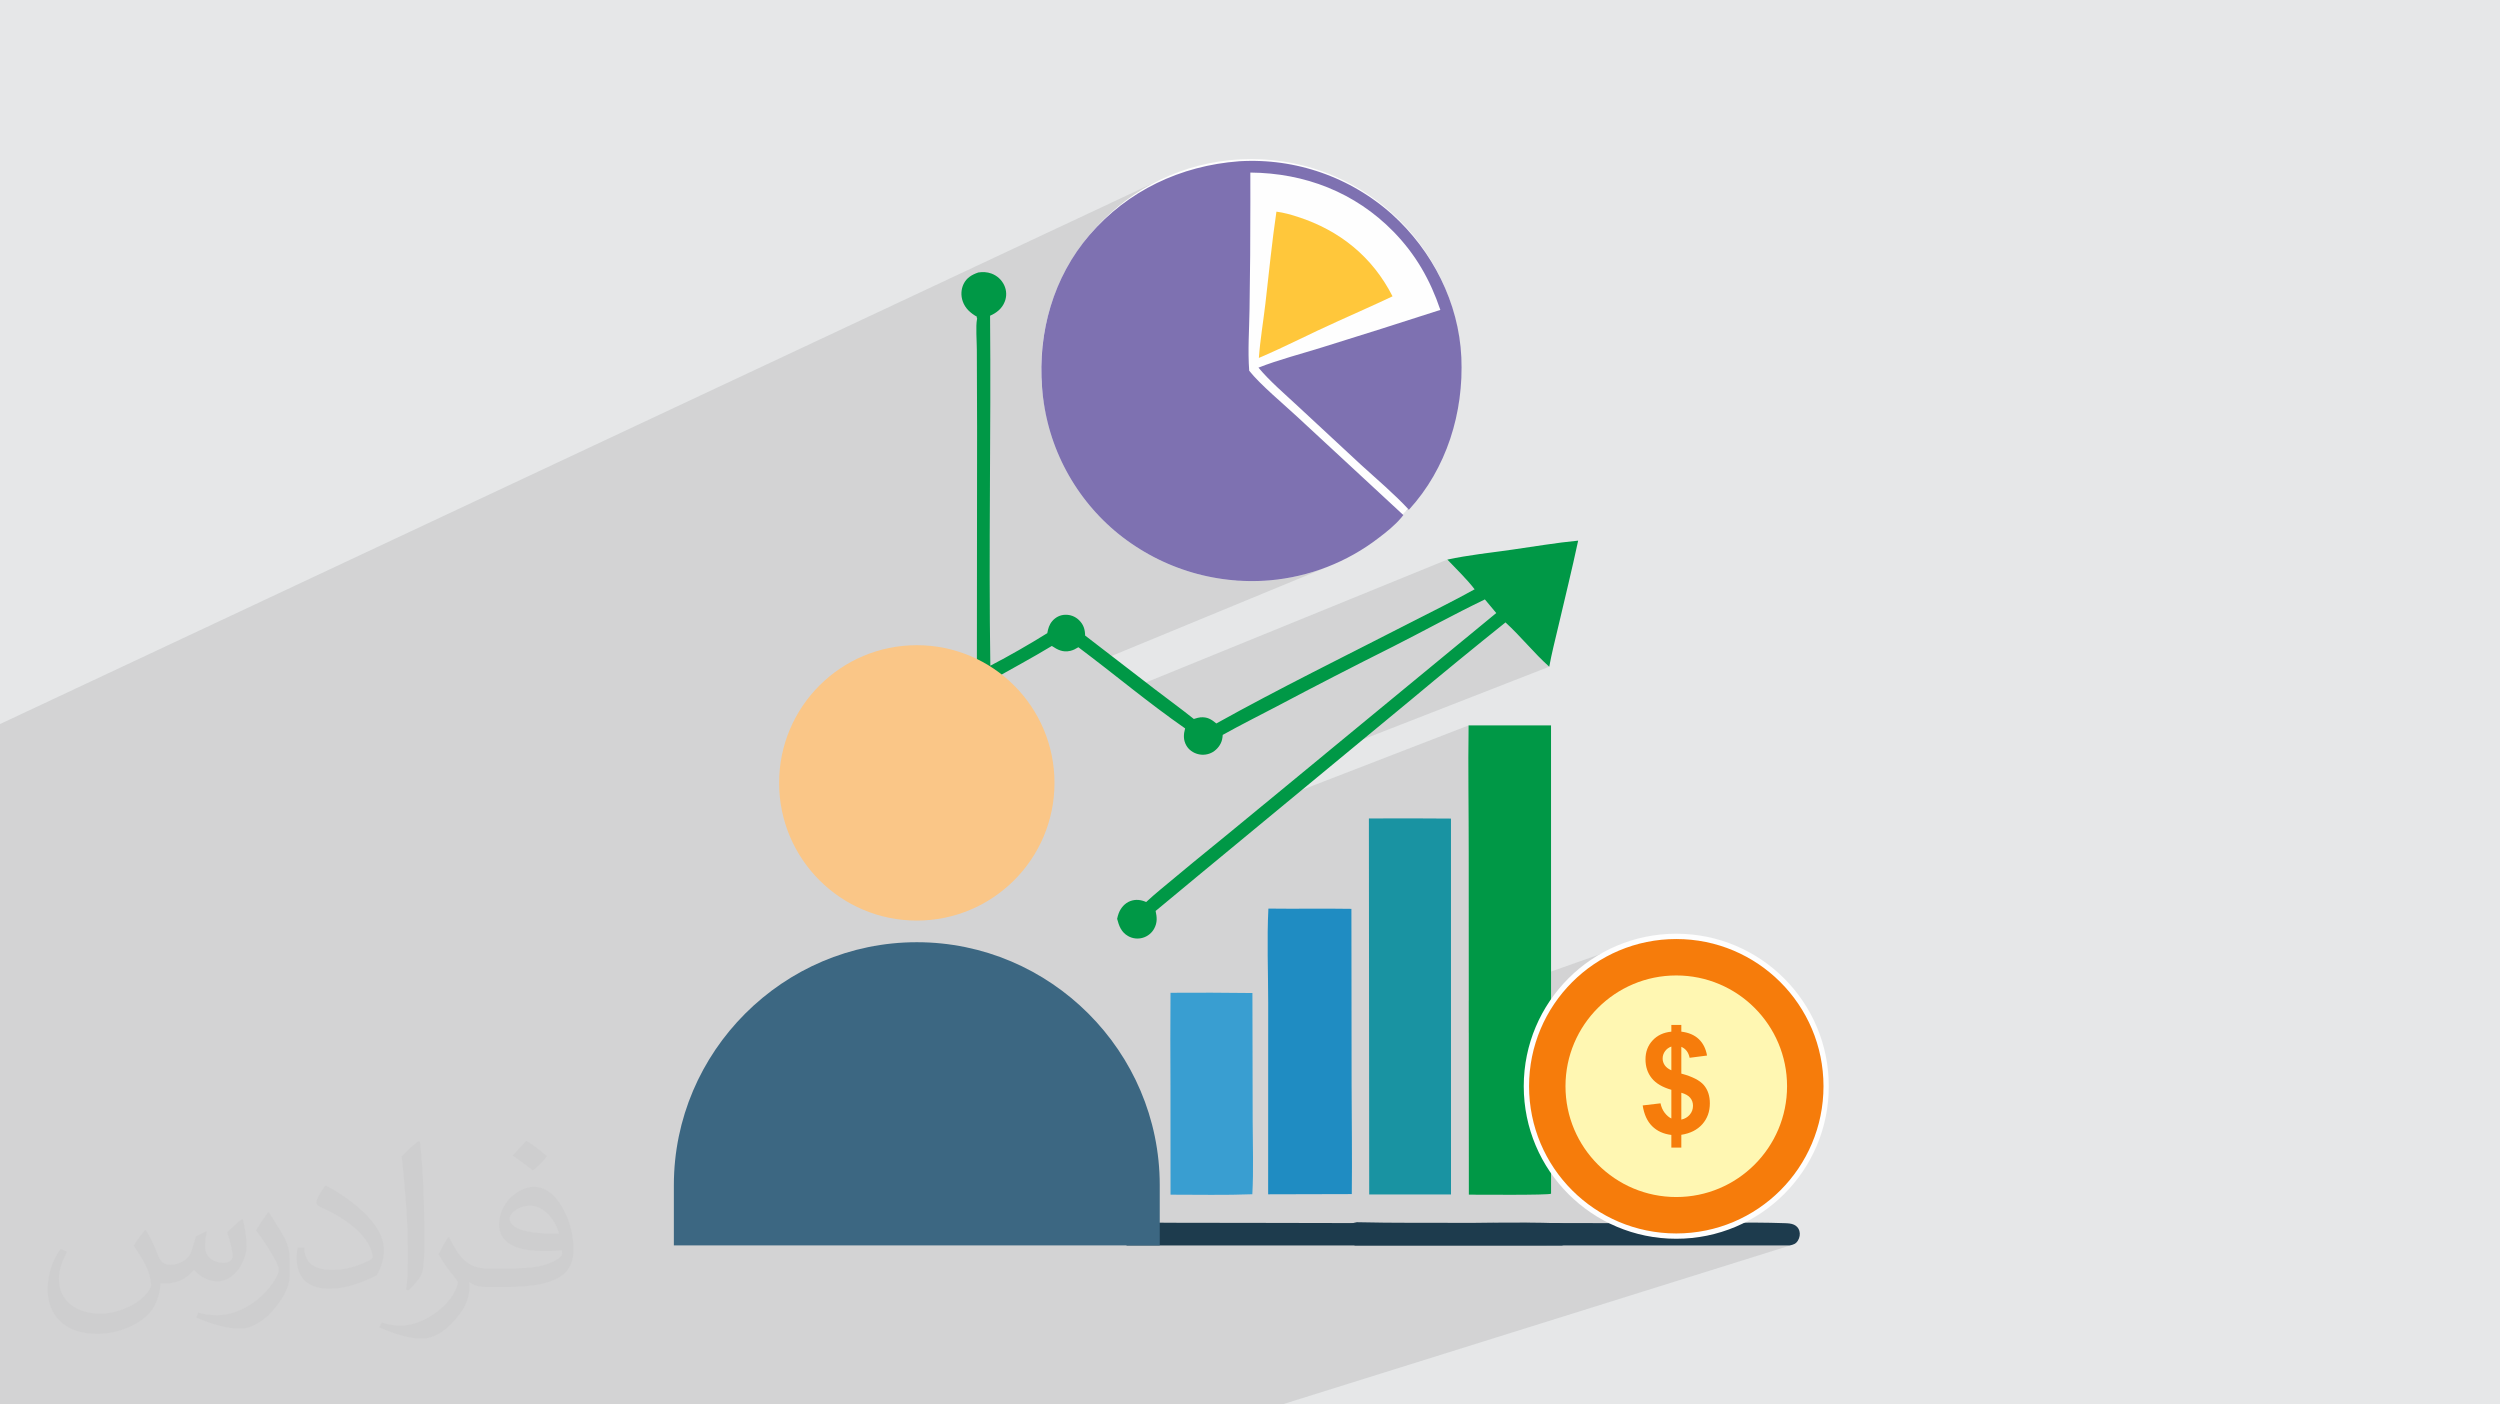
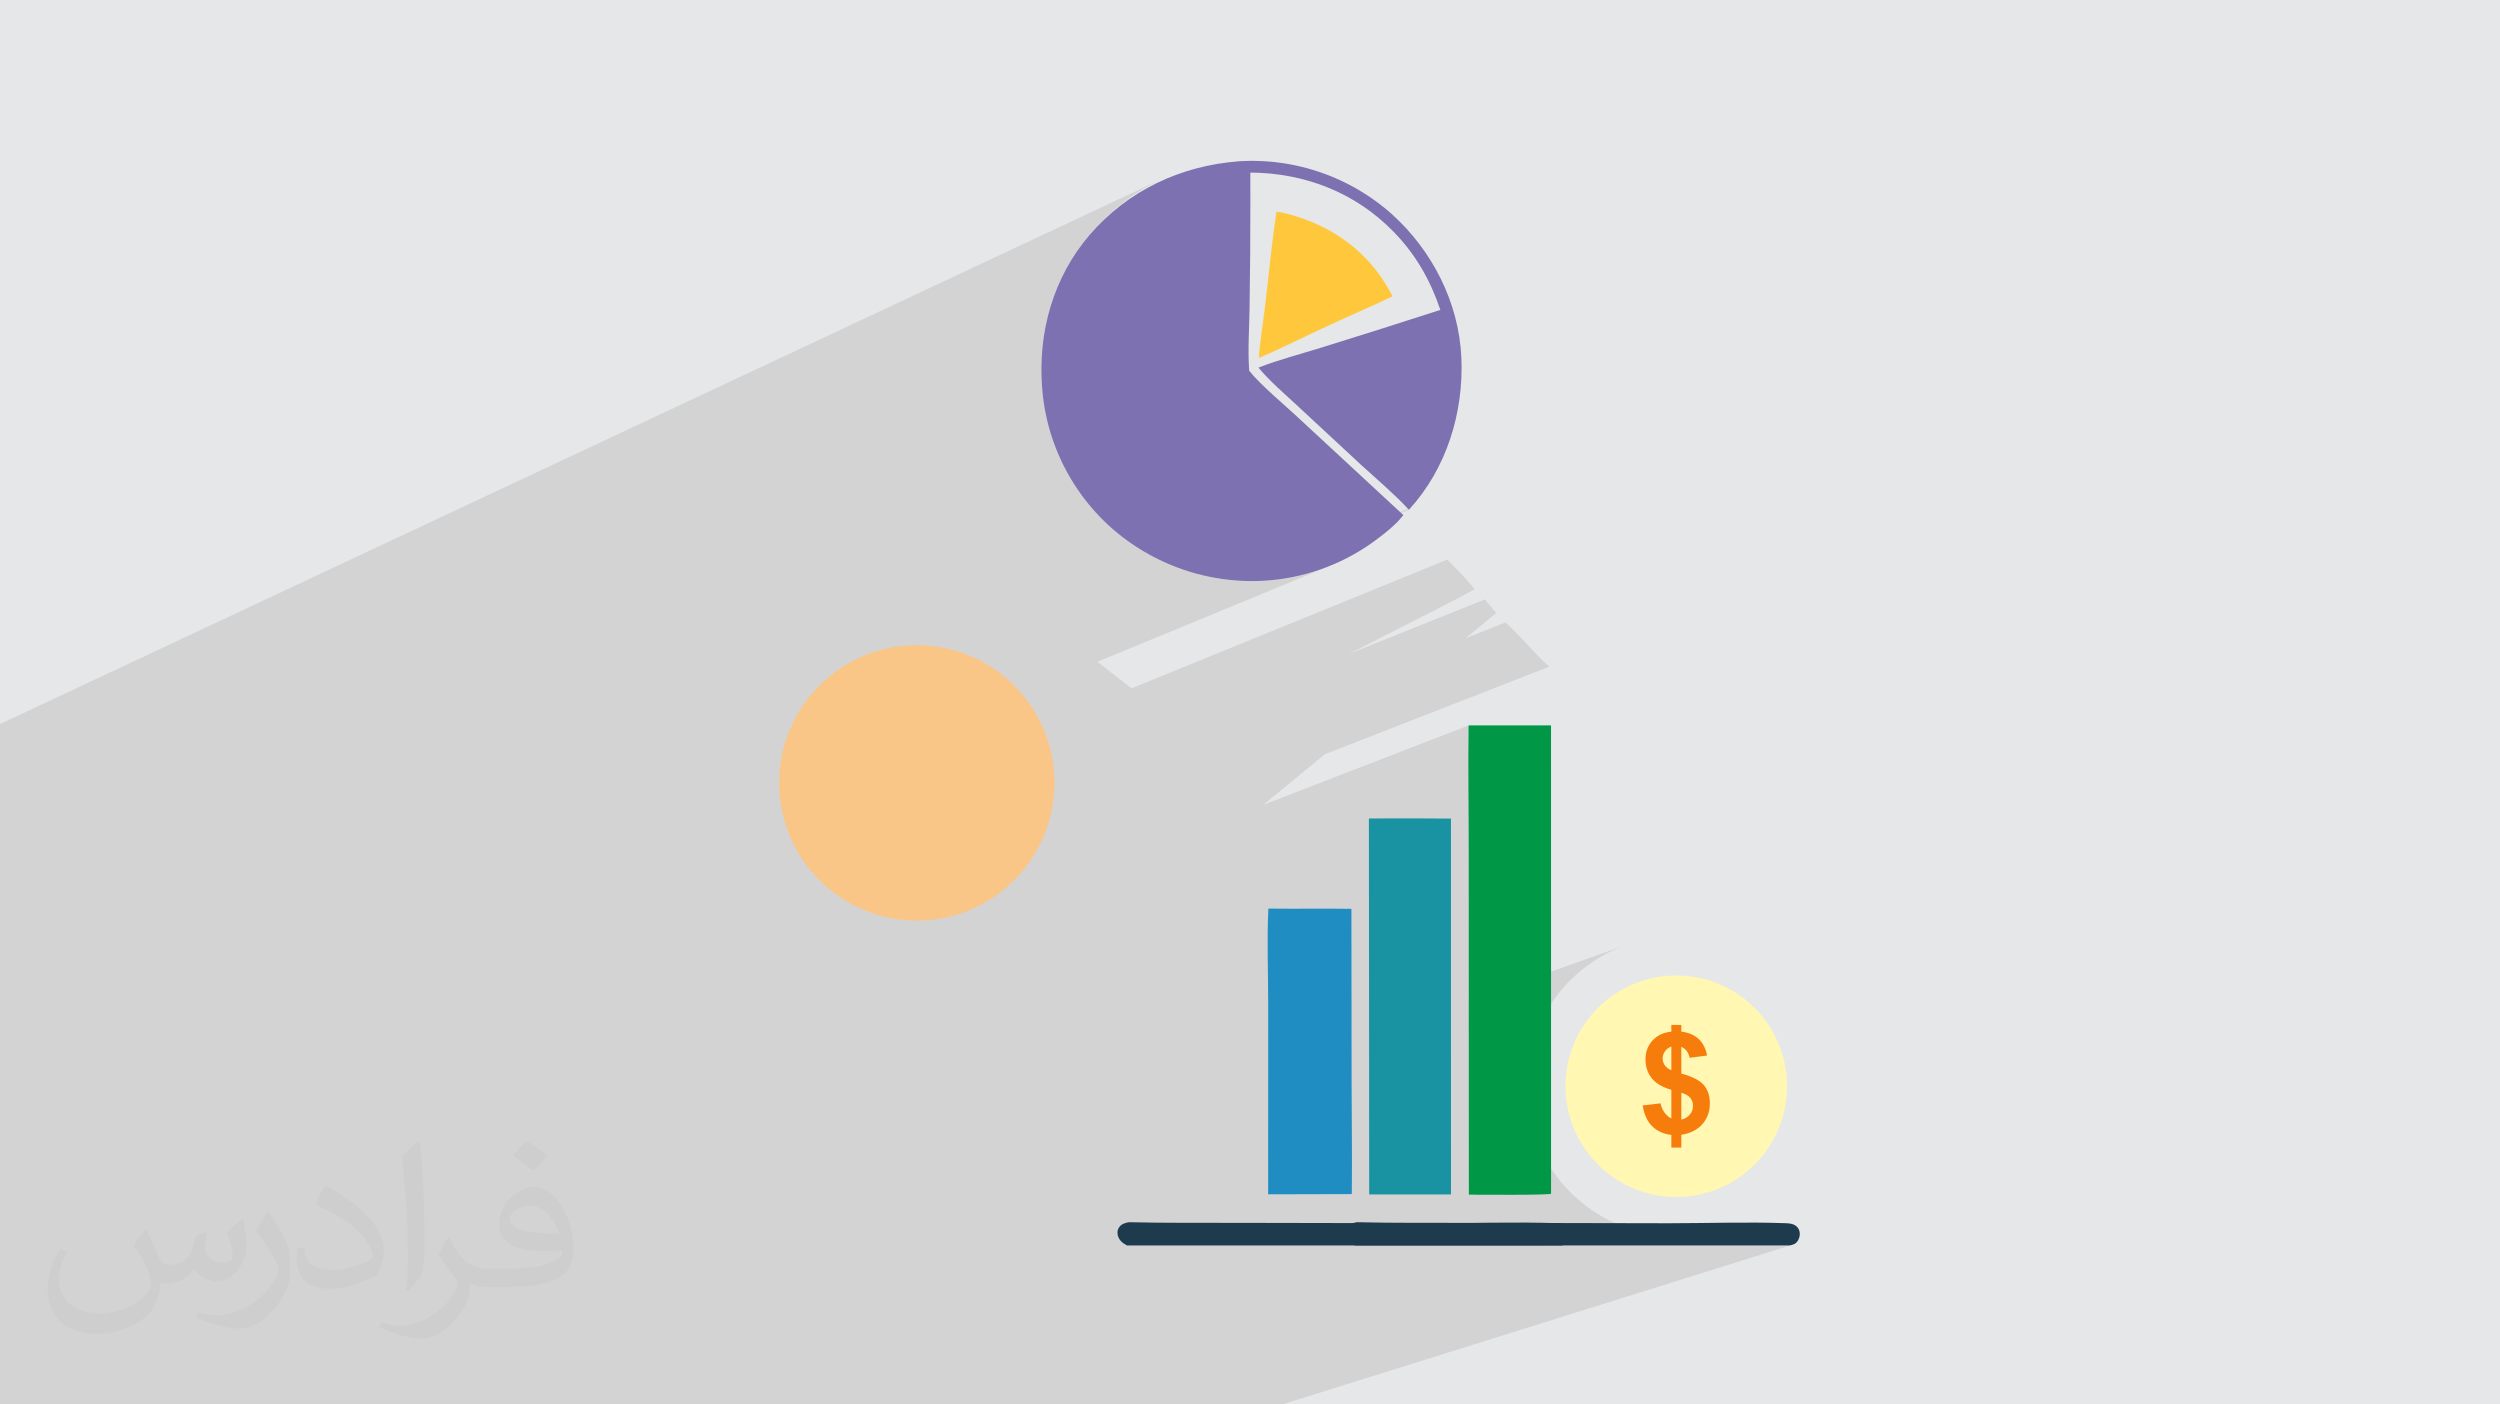
<svg xmlns="http://www.w3.org/2000/svg" xml:space="preserve" width="94.192mm" height="52.917mm" version="1.0" style="shape-rendering:geometricPrecision; text-rendering:geometricPrecision; image-rendering:optimizeQuality; fill-rule:evenodd; clip-rule:evenodd" viewBox="0 0 9404.92 5283.66">
  <defs>
    <style type="text/css">
   
    .str0 {stroke:#FEFEFE;stroke-width:19.97;stroke-miterlimit:22.926}
    .fil3 {fill:#FEFEFE}
    .fil14 {fill:#FFF7B2}
    .fil11 {fill:#FAC687}
    .fil12 {fill:#3C6782}
    .fil13 {fill:#F67C0B}
    .fil4 {fill:#7E71B1;fill-rule:nonzero}
    .fil7 {fill:#1993A2;fill-rule:nonzero}
    .fil6 {fill:#009846;fill-rule:nonzero}
    .fil10 {fill:#1D3B4D;fill-rule:nonzero}
    .fil8 {fill:#1F8CC2;fill-rule:nonzero}
    .fil9 {fill:#399ED1;fill-rule:nonzero}
    .fil15 {fill:#F67C0B;fill-rule:nonzero}
    .fil5 {fill:#FFC73B;fill-rule:nonzero}
    .fil2 {fill:#373435;fill-opacity:0.031}
    .fil1 {fill:#2B2A29;fill-opacity:0.102}
    .fil0 {fill:#E6E7E8}
   
  </style>
  </defs>
  <g id="Layer_x0020_1">
    <polygon class="fil0" points="-0,0 9404.92,0 9404.92,5283.66 -0,5283.66 " />
    <polygon class="fil1" points="-0,4120 -0,4115.74 -0,4112.12 -0,4103.56 -0,4094.57 -0,4085.21 -0,4080.23 -0,4075.44 -0,4065.3 -0,4060.81 -0,4054.77 -0,4043.88 -0,4032.6 -0,4032.24 -0,4020.97 -0,4020.15 -0,4009 -0,3999.74 -0,3996.66 -0,3992.64 -0,3984 -0,3970.99 -0,3957.68 -0,3944.03 -0,3930.08 -0,3915.81 -0,3901.25 -0,3886.43 -0,3871.32 -0,3855.94 -0,3850.81 -0,3840.3 -0,3824.43 -0,3808.3 -0,3791.96 -0,3775.57 -0,3758.99 -0,3742.21 -0,3725.25 -0,3708.12 -0,3690.81 -0,3673.36 -0,3655.77 -0,3638.05 -0,3620.21 -0,3602.26 -0,3584.2 -0,3566.09 -0,3547.89 -0,3529.62 -0,3511.32 -0,3492.98 -0,3474.62 -0,3456.24 -0,3437.87 -0,3419.49 -0,3401.16 -0,3382.86 -0,3364.6 -0,3346.4 -0,3328.29 -0,3310.25 -0,3292.31 -0,3274.47 -0,3259.83 -0,3256.77 -0,3239.19 -0,3221.75 -0,3203.47 -0,3057.48 -0,2999.21 -0,2900.08 -0,2897.98 -0,2895.24 -0,2892.19 -0,2818.87 -0,2795.53 -0,2785.63 -0,2763.46 -0,2747.13 -0,2723.84 4377.62,670.24 4358.95,679.12 4340.55,688.49 4322.43,698.3 4304.6,708.58 4287.06,719.3 4269.84,730.46 4252.91,742.06 4236.32,754.08 4220.04,766.51 4204.12,779.35 4188.52,792.59 4173.28,806.23 4158.39,820.25 4143.88,834.64 4129.74,849.4 4115.98,864.53 4113.77,866.94 4111.58,869.36 4109.39,871.79 4107.2,874.23 4105.04,876.68 4102.87,879.15 4100.71,881.63 4098.57,884.11 4089.89,894.41 4081.42,904.83 4073.17,915.39 4065.14,926.09 4057.32,936.9 4049.72,947.85 4042.32,958.91 4035.15,970.09 4028.18,981.38 4021.43,992.8 4014.9,1004.31 4008.58,1015.93 4002.47,1027.65 3996.58,1039.48 3990.9,1051.39 3985.43,1063.4 3980.17,1075.5 3975.12,1087.68 3970.3,1099.95 3965.68,1112.31 3961.27,1124.74 3957.08,1137.24 3953.1,1149.81 3949.33,1162.45 3945.78,1175.16 3942.43,1187.93 3939.3,1200.75 3936.37,1213.64 3933.66,1226.57 3931.16,1239.56 3928.87,1252.59 3926.8,1265.66 3925.66,1273.17 3924.6,1280.7 3923.61,1288.25 3922.68,1295.82 3921.83,1303.42 3921.05,1311.04 3920.34,1318.66 3919.71,1326.32 3919.15,1334 3918.66,1341.7 3918.25,1349.42 3917.91,1357.16 3917.64,1364.91 3917.45,1372.69 3917.34,1380.49 3917.3,1388.3 3917.33,1394.46 3917.4,1400.6 3917.53,1406.74 3917.71,1412.86 3917.93,1418.97 3918.2,1425.07 3918.51,1431.16 3918.86,1437.23 3919.01,1439.79 3919.16,1442.34 3919.32,1444.89 3919.48,1447.44 3919.66,1449.99 3919.84,1452.55 3920.03,1455.1 3920.23,1457.65 3920.4,1460.07 3920.59,1462.48 3920.79,1464.89 3920.99,1467.31 3921.2,1469.71 3921.42,1472.13 3921.64,1474.55 3921.87,1476.96 3922.11,1479.38 3922.36,1481.79 3922.61,1484.2 3922.87,1486.61 3923.14,1489.02 3923.42,1491.42 3923.7,1493.83 3923.99,1496.23 3924.29,1498.64 3924.6,1501.04 3924.92,1503.44 3925.24,1505.85 3925.57,1508.25 3925.91,1510.65 3926.26,1513.05 3926.61,1515.45 3926.96,1517.84 3927.32,1520.24 3927.69,1522.63 3928.08,1525.03 3928.47,1527.43 3928.86,1529.81 3929.27,1532.2 3929.68,1534.59 3930.1,1536.97 3930.53,1539.36 3930.96,1541.75 3931.4,1544.13 3931.85,1546.51 3932.3,1548.9 3932.76,1551.27 3933.23,1553.65 3933.7,1556.02 3934.18,1558.4 3934.67,1560.78 3935.17,1563.14 3935.68,1565.52 3936.2,1567.89 3936.72,1570.25 3937.25,1572.62 3937.79,1574.99 3938.33,1577.34 3938.88,1579.7 3939.44,1582.06 3940,1584.42 3940.57,1586.78 3941.14,1589.12 3941.73,1591.48 3942.32,1593.83 3942.93,1596.18 3943.54,1598.53 3944.15,1600.87 3944.78,1603.21 3945.41,1605.55 3946.05,1607.89 3946.68,1610.22 3947.34,1612.56 3948,1614.9 3948.67,1617.22 3949.34,1619.55 3950.03,1621.87 3950.72,1624.2 3951.41,1626.53 3952.12,1628.84 3952.83,1631.16 3953.53,1633.48 3954.26,1635.78 3954.99,1638.09 3955.73,1640.41 3956.47,1642.71 3957.23,1645.01 3957.99,1647.32 3958.76,1649.61 3959.53,1651.91 3960.3,1654.21 3961.09,1656.49 3961.89,1658.78 3962.7,1661.07 3963.51,1663.35 3964.33,1665.64 3965.15,1667.91 3965.98,1670.19 3966.8,1672.47 3967.65,1674.73 3968.5,1677.01 3969.36,1679.28 3970.23,1681.53 3971.1,1683.8 3971.98,1686.06 3972.87,1688.31 3973.76,1690.56 3974.66,1692.82 3975.57,1695.06 3976.49,1697.31 3977.41,1699.56 3978.34,1701.79 3979.28,1704.03 3980.21,1706.26 3981.16,1708.48 3982.12,1710.71 3983.08,1712.94 3984.05,1715.16 3985.03,1717.38 3986.02,1719.6 3987,1721.8 3988,1724.02 3989,1726.22 3990.02,1728.42 3991.04,1730.62 3992.06,1732.82 3993.08,1735.01 3994.12,1737.2 3995.17,1739.39 3996.22,1741.57 3997.29,1743.75 3998.35,1745.93 3999.43,1748.1 4000.5,1750.27 4001.58,1752.44 4002.68,1754.6 4003.78,1756.76 4004.88,1758.92 4006,1761.07 4007.11,1763.22 4008.23,1765.37 4009.37,1767.5 4010.51,1769.64 4011.65,1771.78 4012.8,1773.91 4013.96,1776.04 4015.13,1778.18 4016.3,1780.29 4017.48,1782.42 4018.67,1784.54 4019.85,1786.65 4021.05,1788.75 4022.26,1790.86 4023.47,1792.96 4024.69,1795.05 4025.92,1797.14 4027.14,1799.23 4028.38,1801.31 4029.63,1803.39 4030.88,1805.47 4032.14,1807.54 4033.39,1809.61 4034.66,1811.68 4035.94,1813.73 4037.22,1815.79 4038.51,1817.84 4039.79,1819.88 4041.09,1821.93 4042.4,1823.98 4043.72,1826.02 4045.04,1828.05 4046.36,1830.08 4047.69,1832.11 4049.03,1834.12 4050.38,1836.14 4051.74,1838.15 4053.09,1840.15 4054.46,1842.16 4055.83,1844.16 4057.21,1846.16 4058.59,1848.14 4059.97,1850.13 4061.37,1852.12 4062.77,1854.09 4064.18,1856.07 4065.58,1858.04 4067,1860 4068.43,1861.96 4069.86,1863.92 4071.3,1865.88 4072.74,1867.82 4074.19,1869.76 4075.64,1871.7 4077.11,1873.63 4078.58,1875.56 4080.04,1877.49 4081.53,1879.4 4083.01,1881.32 4084.51,1883.23 4086,1885.14 4087.5,1887.03 4089.01,1888.93 4090.53,1890.83 4092.04,1892.71 4093.57,1894.59 4095.1,1896.47 4096.64,1898.35 4098.19,1900.21 4099.73,1902.08 4101.29,1903.94 4102.85,1905.78 4104.42,1907.64 4105.98,1909.49 4107.56,1911.33 4109.15,1913.16 4110.74,1914.99 4112.33,1916.82 4113.93,1918.64 4115.54,1920.45 4117.15,1922.26 4118.76,1924.07 4120.38,1925.87 4122.01,1927.67 4123.65,1929.46 4125.28,1931.25 4126.93,1933.02 4128.58,1934.79 4130.24,1936.56 4131.9,1938.33 4133.57,1940.08 4135.25,1941.84 4136.93,1943.59 4138.61,1945.33 4140.3,1947.07 4142,1948.8 4143.7,1950.53 4145.39,1952.24 4147.11,1953.96 4148.82,1955.68 4150.54,1957.39 4152.26,1959.08 4154,1960.78 4155.74,1962.48 4157.48,1964.16 4159.22,1965.84 4160.98,1967.51 4162.74,1969.19 4164.5,1970.85 4166.26,1972.5 4168.03,1974.16 4169.81,1975.81 4171.59,1977.45 4173.38,1979.08 4175.17,1980.71 4176.97,1982.34 4178.77,1983.96 4180.58,1985.57 4182.4,1987.18 4184.22,1988.78 4186.04,1990.38 4187.87,1991.96 4189.71,1993.55 4191.54,1995.13 4193.39,1996.71 4195.27,1998.29 4197.16,1999.87 4199.03,2001.44 4200.93,2003.01 4202.83,2004.57 4204.72,2006.12 4206.63,2007.67 4208.54,2009.22 4210.46,2010.76 4212.37,2012.28 4214.3,2013.81 4216.23,2015.32 4218.16,2016.84 4220.1,2018.34 4222.05,2019.84 4224,2021.34 4225.95,2022.83 4227.91,2024.31 4229.87,2025.78 4231.83,2027.25 4233.81,2028.72 4235.79,2030.18 4237.76,2031.62 4239.74,2033.07 4241.73,2034.51 4243.73,2035.95 4245.72,2037.39 4247.73,2038.8 4249.74,2040.22 4251.74,2041.64 4253.76,2043.04 4255.79,2044.43 4257.81,2045.82 4259.84,2047.21 4261.88,2048.59 4263.9,2049.96 4265.95,2051.32 4268,2052.68 4270.05,2054.04 4272.09,2055.39 4274.15,2056.74 4276.22,2058.07 4278.28,2059.4 4280.35,2060.72 4282.43,2062.04 4284.5,2063.35 4286.59,2064.64 4288.68,2065.94 4290.76,2067.23 4292.85,2068.52 4294.95,2069.8 4297.05,2071.06 4299.16,2072.33 4301.27,2073.58 4303.38,2074.84 4305.5,2076.08 4307.62,2077.32 4309.75,2078.55 4311.87,2079.78 4314,2081 4316.14,2082.22 4318.28,2083.43 4320.42,2084.62 4322.57,2085.81 4324.71,2087 4326.87,2088.18 4329.03,2089.36 4331.19,2090.53 4333.36,2091.68 4335.53,2092.84 4337.69,2093.99 4339.87,2095.13 4342.05,2096.26 4344.23,2097.38 4346.42,2098.5 4348.61,2099.61 4350.8,2100.72 4353,2101.82 4355.2,2102.92 4357.4,2104 4359.61,2105.08 4361.82,2106.15 4364.02,2107.22 4366.24,2108.28 4368.46,2109.34 4370.68,2110.38 4372.91,2111.42 4375.14,2112.45 4377.36,2113.47 4379.6,2114.49 4381.84,2115.5 4384.07,2116.5 4386.32,2117.49 4388.57,2118.48 4390.81,2119.47 4393.07,2120.45 4395.34,2121.42 4397.59,2122.39 4399.86,2123.34 4402.13,2124.28 4404.39,2125.22 4406.67,2126.16 4408.95,2127.09 4411.22,2128.01 4413.5,2128.93 4415.78,2129.84 4418.07,2130.73 4420.36,2131.62 4422.64,2132.51 4424.93,2133.39 4427.23,2134.26 4429.52,2135.13 4431.83,2135.99 4434.13,2136.84 4436.44,2137.68 4438.75,2138.52 4441.06,2139.35 4443.37,2140.17 4445.69,2140.99 4448.02,2141.8 4450.33,2142.6 4452.66,2143.4 4454.99,2144.18 4457.31,2144.96 4459.64,2145.73 4461.97,2146.5 4464.31,2147.26 4466.65,2148.01 4468.98,2148.75 4471.33,2149.49 4473.68,2150.21 4476.02,2150.93 4478.37,2151.65 4480.73,2152.36 4483.08,2153.06 4485.44,2153.76 4487.8,2154.45 4490.16,2155.13 4492.53,2155.8 4494.89,2156.46 4497.25,2157.11 4499.62,2157.76 4501.99,2158.41 4504.36,2159.05 4506.74,2159.68 4509.11,2160.3 4511.49,2160.91 4513.87,2161.51 4516.25,2162.11 4518.64,2162.7 4521.03,2163.28 4523.41,2163.86 4525.8,2164.43 4528.18,2165 4530.58,2165.56 4532.98,2166.1 4535.37,2166.64 4537.77,2167.18 4540.17,2167.7 4542.56,2168.22 4544.97,2168.73 4547.38,2169.24 4549.78,2169.74 4552.19,2170.21 4554.6,2170.69 4557.01,2171.17 4559.43,2171.63 4561.83,2172.09 4564.25,2172.55 4566.66,2172.99 4569.07,2173.43 4571.49,2173.86 4573.92,2174.29 4576.33,2174.7 4578.75,2175.11 4581.17,2175.51 4583.6,2175.9 4586.03,2176.28 4588.45,2176.65 4590.89,2177.02 4593.32,2177.38 4595.74,2177.74 4598.18,2178.09 4600.6,2178.43 4603.04,2178.76 4605.48,2179.09 4607.91,2179.41 4610.35,2179.72 4612.79,2180.02 4615.22,2180.32 4617.67,2180.61 4620.11,2180.89 4622.55,2181.16 4624.99,2181.43 4627.43,2181.69 4629.87,2181.94 4632.32,2182.18 4634.75,2182.42 4637.2,2182.64 4639.65,2182.86 4642.1,2183.06 4644.55,2183.27 4646.99,2183.47 4648.15,2183.56 5296.8,1913.93 5300.25,1917.64 4658.51,2184.29 4659.25,2184.34 4661.69,2184.5 4664.15,2184.65 4666.6,2184.79 4669.05,2184.92 4671.5,2185.04 4673.95,2185.16 4676.41,2185.27 4678.87,2185.37 4681.32,2185.46 4683.77,2185.54 4686.23,2185.62 4688.68,2185.69 4691.14,2185.75 4693.59,2185.8 4696.05,2185.85 4698.51,2185.89 4700.96,2185.92 4703.41,2185.95 4705.87,2185.97 4708.32,2185.98 4710.78,2185.98 4713.23,2185.98 4715.69,2185.96 4718.15,2185.94 4720.6,2185.91 4723.06,2185.88 4725.52,2185.84 4727.97,2185.79 4730.43,2185.73 4732.88,2185.67 4735.34,2185.59 4737.79,2185.51 4740.24,2185.42 4742.7,2185.32 4745.16,2185.22 4747.61,2185.1 4750.06,2184.98 4752.51,2184.86 4754.97,2184.72 4757.43,2184.58 4759.87,2184.43 4762.33,2184.28 4764.78,2184.12 4767.22,2183.94 4769.67,2183.77 4772.13,2183.58 4774.57,2183.39 4777.02,2183.19 4780.48,2182.89 4783.94,2182.56 4787.39,2182.22 4790.86,2181.86 4794.3,2181.49 4797.76,2181.1 4801.21,2180.7 4804.66,2180.28 4808.1,2179.85 4811.55,2179.4 4814.99,2178.93 4818.44,2178.45 4821.87,2177.96 4825.3,2177.45 4828.74,2176.92 4832.17,2176.39 4835.6,2175.83 4839.02,2175.26 4842.45,2174.67 4845.86,2174.07 4849.29,2173.46 4852.7,2172.83 4856.12,2172.18 4859.52,2171.52 4862.93,2170.84 4866.33,2170.15 4869.74,2169.45 4873.13,2168.72 4876.53,2167.99 4879.91,2167.23 4883.3,2166.46 4886.68,2165.68 4890.07,2164.88 4893.44,2164.07 4896.82,2163.25 4900.19,2162.41 4903.56,2161.56 4906.92,2160.68 4910.28,2159.79 4913.63,2158.89 4916.99,2157.97 4920.33,2157.04 4923.68,2156.11 4927.01,2155.15 4930.35,2154.17 4933.67,2153.18 4937,2152.18 4940.32,2151.16 4943.64,2150.12 4946.95,2149.08 4950.26,2148.01 4953.56,2146.93 4956.86,2145.84 4960.15,2144.73 4963.44,2143.6 4966.71,2142.47 4970,2141.32 4973.26,2140.15 4976.53,2138.97 4979.79,2137.77 4983.05,2136.57 4986.29,2135.34 4989.54,2134.1 4992.77,2132.85 4996.01,2131.58 4999.24,2130.3 5002.47,2129.01 5005.68,2127.7 4128.65,2489.65 4131.88,2492.16 4144.34,2501.82 4156.78,2511.52 4169.22,2521.22 4181.65,2530.95 4194.07,2540.67 4206.5,2550.41 4218.93,2560.13 4231.36,2569.87 4243.81,2579.59 4256.25,2589.3 4256.57,2589.55 5444.92,2105.1 5451.37,2111.88 5457.9,2118.67 5464.48,2125.46 5471.11,2132.27 5477.76,2139.09 5484.42,2145.94 5491.06,2152.82 5497.67,2159.73 5504.24,2166.68 5510.74,2173.67 5517.17,2180.71 5523.49,2187.8 5529.69,2194.95 5535.77,2202.17 5541.69,2209.45 5547.44,2216.8 5531.89,2225.37 5516.28,2233.85 5500.61,2242.24 5484.92,2250.55 5469.17,2258.8 5453.4,2266.99 5437.6,2275.14 5421.78,2283.23 5405.95,2291.31 5390.09,2299.36 5374.23,2307.39 5358.38,2315.41 5342.53,2323.44 5326.69,2331.49 5310.86,2339.56 5295.05,2347.65 5272.53,2359.2 5249.99,2370.72 5227.45,2382.23 5204.88,2393.73 5182.3,2405.21 5159.73,2416.68 5137.14,2428.15 5114.55,2439.62 5091.96,2451.09 5072.43,2460.99 5586.06,2254.98 5628.8,2306.1 5513.42,2401.13 5663.61,2341.46 5674.33,2351.41 5684.86,2361.56 5695.25,2371.9 5705.5,2382.36 5715.66,2392.94 5725.73,2403.6 5735.76,2414.31 5745.76,2425.05 5755.78,2435.77 5765.82,2446.47 5775.92,2457.09 5786.11,2467.61 5796.41,2478.01 5806.86,2488.25 5817.47,2498.31 5828.28,2508.14 4983.39,2837.75 4752.89,3027.62 5524.69,2729.03 5524.49,2744.05 5524.31,2759.06 5524.17,2774.09 5524.05,2789.11 5523.96,2804.12 5523.89,2819.14 5523.84,2834.16 5523.81,2849.18 5523.8,2864.19 5523.8,2879.21 5523.83,2894.23 5523.86,2909.25 5523.91,2924.26 5523.97,2939.28 5524.04,2954.3 5524.12,2969.31 5524.2,2984.33 5524.29,2999.35 5524.38,3014.37 5524.47,3029.38 5524.56,3044.4 5524.65,3059.42 5524.74,3074.44 5524.83,3089.45 5524.91,3104.48 5524.98,3119.5 5525.04,3134.51 5525.09,3149.53 5525.13,3164.55 5525.16,3179.57 5525.17,3194.59 5525.16,3209.61 5525.38,3764.6 6113.37,3556.42 6097.09,3562.63 6081.06,3569.32 6065.28,3576.5 6049.77,3584.13 6034.52,3592.22 6019.57,3600.77 6004.9,3609.75 5990.52,3619.16 5976.46,3629 5962.71,3639.24 5949.29,3649.89 5936.21,3660.94 5923.47,3672.36 5911.09,3684.17 5899.07,3696.34 5887.42,3708.88 5876.14,3721.76 5865.25,3734.98 5854.77,3748.52 5844.69,3762.4 5835.03,3776.59 5525.43,3885.03 5525.69,4494.36 5533.97,4494.36 5538.59,4494.38 5835.08,4396.29 5846.42,4412.84 5858.32,4428.96 5870.77,4444.64 5883.76,4459.85 5897.28,4474.6 5911.31,4488.84 5925.83,4502.59 5940.83,4515.83 5956.28,4528.53 5972.2,4540.7 5988.55,4552.3 6005.33,4563.32 6022.51,4573.77 6040.1,4583.6 6058.06,4592.82 6076.38,4601.4 5815.84,4685.29 5875.22,4685.29 5875.29,4685.27 6732.78,4685.29 6737.85,4684.17 6742.48,4682.95 4822.82,5283.66 4820.71,5283.66 4013.17,5283.66 4013.16,5283.66 3957.25,5283.66 3416.09,5283.66 3152.76,5283.66 3140.77,5283.66 3076.57,5283.66 2791.99,5283.66 2727.52,5283.66 2472.55,5283.66 2438.91,5283.66 2383.24,5283.66 2103.24,5283.66 1532.24,5283.66 1235.11,5283.66 1037.13,5283.66 867.72,5283.66 602.75,5283.66 195.59,5283.66 -0,5283.66 -0,5263.02 -0,5202.51 -0,5145.2 -0,5145 -0,5144.18 -0,5142.71 -0,5140.63 -0,5137.93 -0,5134.66 -0,5130.81 -0,5126.48 -0,5121.68 -0,5052.5 -0,5037.5 -0,5035.62 -0,5033.72 -0,5011.18 -0,4990.36 -0,4889.67 -0,4866.37 -0,4838.78 -0,4819.04 -0,4781.85 -0,4635.57 -0,4635.51 -0,4634.86 -0,4633.59 -0,4631.68 -0,4629.15 -0,4626.05 -0,4622.38 -0,4592.17 -0,4580.51 -0,4551.72 -0,4547.75 -0,4523.59 -0,4495.57 -0,4475.58 -0,4451.33 -0,4324.78 -0,4193.54 -0,4193.39 -0,4192.43 -0,4190.59 -0,4187.82 -0,4184.17 -0,4179.63 -0,4174.2 -0,4167.89 -0,4160.69 -0,4155.01 -0,4148.91 -0,4142.38 -0,4135.44 -0,4128.09 -0,4122.28 -0,4121.28 -0,4120.39 -0,4120.31 " />
    <path class="fil2" d="M548.54 4627.69c17.95,27.21 29.6,53.36 40.96,82.43 8.45,16.91 12.93,48.09 52.57,48.09 11.61,0 28.28,-3.42 43.06,-11.61 16.63,-8.73 29.32,-21.94 35.94,-42l15.85 -53.36 38.57 -19.02 2.64 2.64c-5.27,20.09 -6.59,39.36 -6.59,54.43 0,44.63 38.57,61.56 69.22,61.56 17.95,0 34.09,-8.73 34.09,-25.11 0,-21.13 -8.98,-57.06 -20.62,-89.29 17.95,-17.95 35.94,-35.94 56.53,-50.47l3.17 1.6c8.98,38.04 14,75.56 14,100.66 0,24.57 -10.83,51.79 -19.81,69.49 -18.49,34.87 -51.25,62.62 -90.87,62.62 -30.1,0 -63.65,-15.07 -86.66,-43.06l-1.32 0c-21.66,26.96 -55.22,51.25 -108.86,51.25l-16.63 0c-2.64,35.41 -10.29,60.49 -21.94,82.95 -31.95,62.34 -126.81,106.47 -216.1,106.47 -124.17,0 -186.51,-71.59 -186.51,-166.96 0,-58.91 19.27,-113.6 48.88,-152.42l24.29 10.04c-18.49,35.41 -30.91,68.68 -30.91,101.45 0,89.29 72.66,131.83 156.4,131.83 77.68,0 173.83,-49.41 191.28,-106.72 -6.59,-62.62 -30.1,-91.93 -66.04,-148.99 10.83,-19.02 24.83,-38.04 42.28,-58.38l3.17 0 0 0 0 0 -0.02 -0.09zm1432.13 -336.04c26.15,16.39 51.79,35.66 76.87,57.85 -14,19.81 -31.45,37.79 -53.11,53.64 -25.11,-20.34 -50.19,-37.79 -75.84,-56.27 17.42,-19.55 34.62,-38.29 52.04,-55.22l0 0 0 0 0 0 0 0 0 0 0.03 0zm13.47 244.11c-42.28,0 -76.87,27.75 -76.87,48.34 0,44.13 84.53,57.85 185.72,57.31 -12.68,-51.79 -57.06,-105.68 -108.86,-105.68l0.01 0.03zm-94.86 236.19c54.96,0 103.04,-1.6 139.74,-10.83 40.96,-10.29 75.56,-30.91 75.56,-45.17 0,-3.7 0,-8.19 -1.32,-11.89 -22.98,2.11 -49.41,2.11 -72.38,2.11 -74.49,0 -131.55,-16.91 -154.02,-58.66 -5.55,-11.61 -9.51,-24.57 -9.51,-39.36 0,-40.43 17.42,-79.79 48.09,-107 25.61,-22.45 53.89,-36.44 82.67,-36.44 52.04,0 93.51,41.75 122.57,107.54 15.85,35.94 26.68,77.4 26.68,129.72 0,34.87 -9.51,64.19 -31.17,85.85 -40.43,39.11 -114.92,53.89 -229.04,53.89l-51.79 0 0 0 -13.47 0c-28.28,0 -48.62,-5.02 -64.72,-17.42l-2.64 0c0.79,6.59 1.32,12.93 1.32,19.02 0,25.61 -8.45,58.38 -25.61,84.53 -50.72,75.3 -105.68,108.04 -153.24,108.04 -48.09,0 -107,-18.49 -160.11,-42.54l9.51 -18.49c17.17,7.13 40.96,11.89 73.7,11.89 85.85,0 198.66,-82.43 212.66,-163 -3.17,-6.59 -8.98,-15.32 -17.17,-24.57 -25.11,-29.85 -40.96,-54.68 -55.75,-80.83 12.68,-25.11 24.29,-45.17 35.13,-63.4l4.49 -0.53c36.72,74.77 69.99,117.55 144.23,117.55l11.61 0 0 0 53.89 0 0 0 0 0 0 0 0 0 0 0 0.09 0.01zm-371.98 79c6.34,-34.34 6.87,-72.91 6.87,-108.86l0 -53.36c0,-99.6 -12.68,-244.36 -22.98,-338.68 17.95,-19.27 43.06,-42 62.87,-57.31l5.81 1.6c13.47,118.62 16.63,256 16.63,383.06 0,33.3 -1.32,65.79 -4.49,89.55 -1.85,30.1 -19.27,52.83 -56.53,87.7l-8.19 -3.7zm-382.8 -157.19c1.85,46.77 24.83,83.49 105.15,83.49 49.93,0 92.19,-12.93 138.96,-35.13 8.45,-3.7 12.93,-8.73 12.93,-12.93 0,-29.32 -22.45,-68.15 -60.23,-103.55 -36.72,-33.3 -85.34,-62.62 -130.76,-82.18 -15.6,-6.59 -20.62,-13.47 -20.62,-20.09 0,-13.47 17.95,-41.75 32.77,-62.09l5.02 -0.53c52.04,27.21 110.17,67.64 153.24,112.53 39.11,41.47 63.4,83.49 63.4,129.19 0,33.81 -10.29,65.51 -26.96,95.11 -57.06,28.79 -117.83,50.72 -178.06,50.72 -73.17,0 -123.1,-34.34 -123.1,-114.92 0,-8.73 0,-22.19 3.17,-39.64l25.11 0 0 0 0 0 0 0 0 0 0 0 -0.02 0zm-132.37 -132.9l45.45 73.45c16.63,27.21 32.23,56.81 32.23,103.55l0 59.7c0,48.34 -30.91,100.13 -80.83,151.38 -39.11,34.62 -73.7,49.41 -105.68,49.41 -47.55,0 -101.98,-14.79 -164.85,-41.75l7.13 -18.49c19.81,5.27 42.79,9.77 71.06,9.77 90.36,-0.53 182.8,-66.57 225.08,-147.15 5.02,-9.26 6.87,-17.95 6.87,-24.04 0,-9.26 -5.02,-19.55 -8.98,-28.79 -22.98,-43.31 -48.62,-82.95 -76.87,-119.68 14.79,-23.25 29.6,-45.7 45.7,-67.9l3.7 0.53 0 0 0 0 0 0 0 0 0 0 -0.02 0.01z" />
    <g id="_2835128393088">
-       <circle class="fil3" cx="4707.21" cy="1388.3" r="789.92" />
-       <path class="fil4" d="M5279.39 1937.65c-2.49,3.3 -5.07,6.55 -7.75,9.72 -24.37,28.87 -55.76,54.1 -85.84,76.73 -7.35,5.64 -14.79,11.15 -22.34,16.54 -7.54,5.37 -15.18,10.61 -22.9,15.73 -7.73,5.1 -15.55,10.07 -23.45,14.9 -7.9,4.83 -15.89,9.52 -23.95,14.07 -8.08,4.54 -16.24,8.96 -24.46,13.22 -8.22,4.24 -16.51,8.35 -24.88,12.32 -8.39,3.96 -16.82,7.77 -25.34,11.43 -8.5,3.67 -17.06,7.18 -25.71,10.54 -8.63,3.35 -17.3,6.57 -26.06,9.62 -8.74,3.06 -17.53,5.95 -26.39,8.7 -8.86,2.73 -17.73,5.31 -26.69,7.73 -8.94,2.43 -17.92,4.69 -26.95,6.79 -9.01,2.11 -18.07,4.05 -27.16,5.84 -9.09,1.78 -18.21,3.39 -27.35,4.86 -9.16,1.47 -18.32,2.76 -27.52,3.89 -9.2,1.14 -18.4,2.11 -27.64,2.92 -6.53,0.54 -13.06,1.01 -19.59,1.39 -6.55,0.39 -13.09,0.7 -19.64,0.93 -6.53,0.23 -13.09,0.37 -19.64,0.43 -6.55,0.07 -13.1,0.05 -19.64,-0.05 -6.55,-0.1 -13.1,-0.27 -19.64,-0.52 -6.55,-0.26 -13.09,-0.6 -19.62,-1.03 -6.54,-0.41 -13.06,-0.91 -19.6,-1.49 -6.52,-0.57 -13.03,-1.23 -19.54,-1.97 -6.51,-0.74 -13,-1.56 -19.5,-2.46 -6.48,-0.9 -12.96,-1.88 -19.43,-2.93 -6.46,-1.06 -12.91,-2.19 -19.34,-3.41 -6.43,-1.21 -12.86,-2.5 -19.27,-3.87 -6.39,-1.37 -12.79,-2.82 -19.15,-4.35 -6.37,-1.54 -12.72,-3.14 -19.05,-4.81 -6.32,-1.7 -12.63,-3.45 -18.92,-5.29 -6.29,-1.85 -12.55,-3.76 -18.79,-5.75 -6.24,-2 -12.45,-4.06 -18.63,-6.21 -6.2,-2.15 -12.35,-4.36 -18.49,-6.67 -6.12,-2.3 -12.23,-4.66 -18.3,-7.12 -6.08,-2.45 -12.12,-4.96 -18.15,-7.56 -6.01,-2.61 -11.99,-5.26 -17.93,-8 -5.95,-2.75 -11.86,-5.56 -17.73,-8.45 -5.88,-2.9 -11.72,-5.85 -17.53,-8.88 -5.8,-3.04 -11.57,-6.14 -17.3,-9.32 -5.72,-3.17 -11.42,-6.41 -17.06,-9.74 -5.65,-3.3 -11.27,-6.68 -16.82,-10.13 -5.57,-3.44 -11.1,-6.96 -16.58,-10.55 -5.47,-3.58 -10.91,-7.24 -16.31,-10.95 -5.4,-3.71 -10.74,-7.51 -16.05,-11.36 -5.28,-3.84 -10.54,-7.76 -15.75,-11.73 -5.2,-3.98 -10.35,-8.02 -15.46,-12.12 -5.1,-4.11 -10.14,-8.28 -15.15,-12.51 -4.93,-4.19 -9.8,-8.44 -14.62,-12.75 -4.81,-4.31 -9.58,-8.68 -14.28,-13.11 -4.7,-4.42 -9.36,-8.92 -13.96,-13.46 -4.58,-4.55 -9.13,-9.14 -13.61,-13.8 -4.48,-4.66 -8.92,-9.37 -13.28,-14.13 -4.36,-4.77 -8.67,-9.6 -12.91,-14.47 -4.24,-4.87 -8.43,-9.81 -12.55,-14.78 -4.12,-4.97 -8.19,-10 -12.18,-15.08 -4,-5.07 -7.95,-10.2 -11.81,-15.38 -3.87,-5.17 -7.69,-10.39 -11.42,-15.67 -3.73,-5.27 -7.42,-10.58 -11.03,-15.95 -3.62,-5.35 -7.16,-10.75 -10.64,-16.22 -3.46,-5.44 -6.88,-10.92 -10.21,-16.47 -3.34,-5.53 -6.62,-11.1 -9.83,-16.71 -3.21,-5.61 -6.33,-11.27 -9.41,-16.97 -3.06,-5.68 -6.05,-11.41 -8.97,-17.17 -2.93,-5.76 -5.77,-11.57 -8.56,-17.4 -2.77,-5.84 -5.48,-11.7 -8.11,-17.6 -2.64,-5.91 -5.19,-11.84 -7.68,-17.8 -2.49,-5.97 -4.89,-11.97 -7.24,-17.99 -2.33,-6.03 -4.6,-12.08 -6.77,-18.16 -2.2,-6.09 -4.31,-12.18 -6.34,-18.32 -2.04,-6.14 -3.99,-12.29 -5.87,-18.47 -1.89,-6.18 -3.69,-12.39 -5.43,-18.62 -1.72,-6.22 -3.38,-12.47 -4.95,-18.74 -1.57,-6.27 -3.07,-12.56 -4.48,-18.86 -1.42,-6.31 -2.77,-12.63 -4.02,-18.97 -1.26,-6.34 -2.44,-12.69 -3.54,-19.06 -1.11,-6.36 -2.14,-12.74 -3.08,-19.14 -0.95,-6.39 -1.82,-12.8 -2.62,-19.21 -0.78,-6.41 -1.49,-12.83 -2.12,-19.27 -0.62,-6.44 -1.18,-12.88 -1.65,-19.31 -16.43,-206.77 42.27,-415.22 178.34,-573.54 144.05,-167.57 343.21,-260.89 562.13,-277.44 1.24,-0.16 2.47,-0.23 3.7,-0.3 6.47,-0.37 12.94,-0.65 19.4,-0.87 6.48,-0.21 12.95,-0.35 19.43,-0.4 6.48,-0.05 12.94,-0.02 19.42,0.08 6.47,0.1 12.95,0.28 19.42,0.55 6.46,0.26 12.93,0.61 19.4,1.03 6.45,0.42 12.91,0.92 19.35,1.5 6.45,0.59 12.89,1.26 19.33,2 6.42,0.74 12.84,1.55 19.27,2.44 6.41,0.9 12.8,1.88 19.2,2.94 6.38,1.05 12.76,2.19 19.13,3.39 6.35,1.21 12.69,2.5 19.02,3.86 6.33,1.37 12.64,2.82 18.93,4.33 6.3,1.52 12.56,3.13 18.83,4.79 6.25,1.68 12.48,3.43 18.69,5.25 6.21,1.84 12.4,3.74 18.57,5.72 6.15,1.99 12.29,4.03 18.42,6.16 6.11,2.14 12.19,4.33 18.24,6.63 6.07,2.27 12.09,4.63 18.1,7.06 6,2.43 11.97,4.93 17.91,7.5 5.94,2.58 11.85,5.23 17.72,7.95 5.88,2.72 11.72,5.51 17.52,8.37 5.81,2.88 11.58,5.8 17.32,8.82 5.72,3 11.42,6.08 17.09,9.23 5.65,3.14 11.27,6.36 16.85,9.65 5.58,3.29 11.11,6.64 16.61,10.04 5.5,3.42 10.95,6.91 16.37,10.46 5.42,3.55 10.77,7.18 16.11,10.85 5.33,3.68 10.6,7.44 15.84,11.26 5.22,3.8 10.41,7.69 15.56,11.62 5.13,3.94 10.21,7.96 15.27,12.02 5.03,4.06 10.01,8.19 14.95,12.38 4.94,4.18 9.83,8.44 14.67,12.74 152.09,137.1 251.73,332.62 261.15,538.48 9.49,207.43 -55.29,418.69 -197.27,573.42 -54.32,-58.81 -121.02,-115.23 -180.42,-169.33l-239.88 -222.72c-49.29,-46.02 -102.45,-90.81 -145.67,-142.61 75.18,-29.66 162.38,-52.11 240.13,-76.44 148.34,-45.99 296.37,-92.9 444.13,-140.74 -37.97,-112.63 -92.83,-208.92 -176.29,-294.36 -144.5,-147.93 -333.68,-220.7 -538.58,-222.3l0.1 110.45c0.15,134.22 -0.87,268.41 -3.08,402.62 -1.12,76.78 -6.94,155.85 -1.25,232.42 41.36,52.35 129.76,125.71 181.41,173.85l398.56 369.19z" />
+       <path class="fil4" d="M5279.39 1937.65c-2.49,3.3 -5.07,6.55 -7.75,9.72 -24.37,28.87 -55.76,54.1 -85.84,76.73 -7.35,5.64 -14.79,11.15 -22.34,16.54 -7.54,5.37 -15.18,10.61 -22.9,15.73 -7.73,5.1 -15.55,10.07 -23.45,14.9 -7.9,4.83 -15.89,9.52 -23.95,14.07 -8.08,4.54 -16.24,8.96 -24.46,13.22 -8.22,4.24 -16.51,8.35 -24.88,12.32 -8.39,3.96 -16.82,7.77 -25.34,11.43 -8.5,3.67 -17.06,7.18 -25.71,10.54 -8.63,3.35 -17.3,6.57 -26.06,9.62 -8.74,3.06 -17.53,5.95 -26.39,8.7 -8.86,2.73 -17.73,5.31 -26.69,7.73 -8.94,2.43 -17.92,4.69 -26.95,6.79 -9.01,2.11 -18.07,4.05 -27.16,5.84 -9.09,1.78 -18.21,3.39 -27.35,4.86 -9.16,1.47 -18.32,2.76 -27.52,3.89 -9.2,1.14 -18.4,2.11 -27.64,2.92 -6.53,0.54 -13.06,1.01 -19.59,1.39 -6.55,0.39 -13.09,0.7 -19.64,0.93 -6.53,0.23 -13.09,0.37 -19.64,0.43 -6.55,0.07 -13.1,0.05 -19.64,-0.05 -6.55,-0.1 -13.1,-0.27 -19.64,-0.52 -6.55,-0.26 -13.09,-0.6 -19.62,-1.03 -6.54,-0.41 -13.06,-0.91 -19.6,-1.49 -6.52,-0.57 -13.03,-1.23 -19.54,-1.97 -6.51,-0.74 -13,-1.56 -19.5,-2.46 -6.48,-0.9 -12.96,-1.88 -19.43,-2.93 -6.46,-1.06 -12.91,-2.19 -19.34,-3.41 -6.43,-1.21 -12.86,-2.5 -19.27,-3.87 -6.39,-1.37 -12.79,-2.82 -19.15,-4.35 -6.37,-1.54 -12.72,-3.14 -19.05,-4.81 -6.32,-1.7 -12.63,-3.45 -18.92,-5.29 -6.29,-1.85 -12.55,-3.76 -18.79,-5.75 -6.24,-2 -12.45,-4.06 -18.63,-6.21 -6.2,-2.15 -12.35,-4.36 -18.49,-6.67 -6.12,-2.3 -12.23,-4.66 -18.3,-7.12 -6.08,-2.45 -12.12,-4.96 -18.15,-7.56 -6.01,-2.61 -11.99,-5.26 -17.93,-8 -5.95,-2.75 -11.86,-5.56 -17.73,-8.45 -5.88,-2.9 -11.72,-5.85 -17.53,-8.88 -5.8,-3.04 -11.57,-6.14 -17.3,-9.32 -5.72,-3.17 -11.42,-6.41 -17.06,-9.74 -5.65,-3.3 -11.27,-6.68 -16.82,-10.13 -5.57,-3.44 -11.1,-6.96 -16.58,-10.55 -5.47,-3.58 -10.91,-7.24 -16.31,-10.95 -5.4,-3.71 -10.74,-7.51 -16.05,-11.36 -5.28,-3.84 -10.54,-7.76 -15.75,-11.73 -5.2,-3.98 -10.35,-8.02 -15.46,-12.12 -5.1,-4.11 -10.14,-8.28 -15.15,-12.51 -4.93,-4.19 -9.8,-8.44 -14.62,-12.75 -4.81,-4.31 -9.58,-8.68 -14.28,-13.11 -4.7,-4.42 -9.36,-8.92 -13.96,-13.46 -4.58,-4.55 -9.13,-9.14 -13.61,-13.8 -4.48,-4.66 -8.92,-9.37 -13.28,-14.13 -4.36,-4.77 -8.67,-9.6 -12.91,-14.47 -4.24,-4.87 -8.43,-9.81 -12.55,-14.78 -4.12,-4.97 -8.19,-10 -12.18,-15.08 -4,-5.07 -7.95,-10.2 -11.81,-15.38 -3.87,-5.17 -7.69,-10.39 -11.42,-15.67 -3.73,-5.27 -7.42,-10.58 -11.03,-15.95 -3.62,-5.35 -7.16,-10.75 -10.64,-16.22 -3.46,-5.44 -6.88,-10.92 -10.21,-16.47 -3.34,-5.53 -6.62,-11.1 -9.83,-16.71 -3.21,-5.61 -6.33,-11.27 -9.41,-16.97 -3.06,-5.68 -6.05,-11.41 -8.97,-17.17 -2.93,-5.76 -5.77,-11.57 -8.56,-17.4 -2.77,-5.84 -5.48,-11.7 -8.11,-17.6 -2.64,-5.91 -5.19,-11.84 -7.68,-17.8 -2.49,-5.97 -4.89,-11.97 -7.24,-17.99 -2.33,-6.03 -4.6,-12.08 -6.77,-18.16 -2.2,-6.09 -4.31,-12.18 -6.34,-18.32 -2.04,-6.14 -3.99,-12.29 -5.87,-18.47 -1.89,-6.18 -3.69,-12.39 -5.43,-18.62 -1.72,-6.22 -3.38,-12.47 -4.95,-18.74 -1.57,-6.27 -3.07,-12.56 -4.48,-18.86 -1.42,-6.31 -2.77,-12.63 -4.02,-18.97 -1.26,-6.34 -2.44,-12.69 -3.54,-19.06 -1.11,-6.36 -2.14,-12.74 -3.08,-19.14 -0.95,-6.39 -1.82,-12.8 -2.62,-19.21 -0.78,-6.41 -1.49,-12.83 -2.12,-19.27 -0.62,-6.44 -1.18,-12.88 -1.65,-19.31 -16.43,-206.77 42.27,-415.22 178.34,-573.54 144.05,-167.57 343.21,-260.89 562.13,-277.44 1.24,-0.16 2.47,-0.23 3.7,-0.3 6.47,-0.37 12.94,-0.65 19.4,-0.87 6.48,-0.21 12.95,-0.35 19.43,-0.4 6.48,-0.05 12.94,-0.02 19.42,0.08 6.47,0.1 12.95,0.28 19.42,0.55 6.46,0.26 12.93,0.61 19.4,1.03 6.45,0.42 12.91,0.92 19.35,1.5 6.45,0.59 12.89,1.26 19.33,2 6.42,0.74 12.84,1.55 19.27,2.44 6.41,0.9 12.8,1.88 19.2,2.94 6.38,1.05 12.76,2.19 19.13,3.39 6.35,1.21 12.69,2.5 19.02,3.86 6.33,1.37 12.64,2.82 18.93,4.33 6.3,1.52 12.56,3.13 18.83,4.79 6.25,1.68 12.48,3.43 18.69,5.25 6.21,1.84 12.4,3.74 18.57,5.72 6.15,1.99 12.29,4.03 18.42,6.16 6.11,2.14 12.19,4.33 18.24,6.63 6.07,2.27 12.09,4.63 18.1,7.06 6,2.43 11.97,4.93 17.91,7.5 5.94,2.58 11.85,5.23 17.72,7.95 5.88,2.72 11.72,5.51 17.52,8.37 5.81,2.88 11.58,5.8 17.32,8.82 5.72,3 11.42,6.08 17.09,9.23 5.65,3.14 11.27,6.36 16.85,9.65 5.58,3.29 11.11,6.64 16.61,10.04 5.5,3.42 10.95,6.91 16.37,10.46 5.42,3.55 10.77,7.18 16.11,10.85 5.33,3.68 10.6,7.44 15.84,11.26 5.22,3.8 10.41,7.69 15.56,11.62 5.13,3.94 10.21,7.96 15.27,12.02 5.03,4.06 10.01,8.19 14.95,12.38 4.94,4.18 9.83,8.44 14.67,12.74 152.09,137.1 251.73,332.62 261.15,538.48 9.49,207.43 -55.29,418.69 -197.27,573.42 -54.32,-58.81 -121.02,-115.23 -180.42,-169.33l-239.88 -222.72c-49.29,-46.02 -102.45,-90.81 -145.67,-142.61 75.18,-29.66 162.38,-52.11 240.13,-76.44 148.34,-45.99 296.37,-92.9 444.13,-140.74 -37.97,-112.63 -92.83,-208.92 -176.29,-294.36 -144.5,-147.93 -333.68,-220.7 -538.58,-222.3l0.1 110.45c0.15,134.22 -0.87,268.41 -3.08,402.62 -1.12,76.78 -6.94,155.85 -1.25,232.42 41.36,52.35 129.76,125.71 181.41,173.85l398.56 369.19" />
      <path class="fil5" d="M4735.8 1346.54c4.92,-68.65 16.81,-137.44 24.74,-205.86 13.32,-114.89 24.39,-230.05 41.33,-344.5 26.88,3.52 54.44,11.18 80.2,19.54 158.29,51.23 281.27,150.77 356.6,299.01 -68.28,32.59 -137.97,62.79 -206.78,94.26 -99.34,44.26 -196.01,95.05 -296.09,137.55z" />
-       <path class="fil6" d="M3675.38 1191.78c-24.54,-14.33 -44.09,-30.89 -53.75,-58.65 -7.29,-20.92 -6.35,-44.71 3.35,-64.69 11.51,-23.68 31.42,-35.22 55.35,-43.4 16.47,-2.59 33.35,-1.85 49.11,3.89 2.65,0.97 5.23,2.05 7.78,3.26 2.55,1.21 5.01,2.55 7.42,3.99 2.42,1.47 4.74,3.04 6.99,4.72 2.27,1.69 4.42,3.48 6.5,5.38 2.08,1.9 4.04,3.89 5.94,6 1.88,2.09 3.63,4.26 5.3,6.54 1.66,2.27 3.21,4.61 4.64,7.05 1.42,2.42 2.73,4.9 3.92,7.46 1.12,2.42 2.13,4.88 3,7.4 0.88,2.52 1.62,5.08 2.24,7.68 0.61,2.59 1.09,5.21 1.43,7.86 0.35,2.65 0.54,5.3 0.62,7.96 0.07,2.68 0,5.33 -0.2,7.99 -0.2,2.66 -0.54,5.3 -1.03,7.93 -0.47,2.64 -1.08,5.22 -1.82,7.78 -0.75,2.56 -1.62,5.07 -2.63,7.55 -10.09,25.38 -30.48,41.54 -54.91,52.21 3.97,438.76 -5.86,877.89 1.01,1316.59 72.34,-37.64 144.92,-79.37 214.19,-122.38 3.16,-16.98 7.09,-31.66 18.52,-45.18 12.4,-14.67 29.62,-23.47 48.92,-24.06 2.39,-0.08 4.78,-0.04 7.16,0.12 2.41,0.17 4.77,0.44 7.14,0.85 2.36,0.4 4.68,0.93 7,1.55 2.31,0.64 4.58,1.4 6.81,2.27 2.24,0.88 4.4,1.85 6.54,2.94 2.13,1.1 4.2,2.29 6.22,3.58 2.01,1.31 3.95,2.7 5.81,4.19 1.88,1.51 3.67,3.09 5.37,4.76 17.21,16.96 22.29,34.33 22.97,57.93l263.9 203.23c48.22,36.99 97.55,72.55 144.96,110.59 1.43,-0.43 2.89,-0.81 4.3,-1.25 6.67,-2.01 12.99,-4.13 19.98,-4.78 26.07,-2.43 41.3,7.05 60.46,22.9 235.92,-131.27 479.01,-250.56 719.16,-373.86 84.23,-43.25 169.57,-84.89 252.39,-130.84 -30.2,-39.44 -68.35,-75.53 -102.52,-111.7 79.6,-17.15 162.52,-25.92 243.12,-37.33 82.66,-11.7 165.92,-26.12 248.99,-34.04 -23.11,108.52 -49.79,216.04 -74.99,324.08 -11.64,49.89 -24.69,99.91 -33.77,150.33 -58.2,-51.84 -106.95,-114.18 -164.67,-166.69 -119.16,95.49 -237.31,192.23 -354.41,290.2l-803.79 664.16 -157.97 131.06c5.14,23.24 6.81,43.39 -4.83,65.37 -1.13,2.13 -2.35,4.2 -3.68,6.21 -1.34,2.01 -2.76,3.95 -4.27,5.81 -1.54,1.86 -3.16,3.65 -4.86,5.36 -1.71,1.69 -3.49,3.3 -5.36,4.83 -1.86,1.52 -3.8,2.96 -5.81,4.27 -2.02,1.32 -4.09,2.56 -6.22,3.68 -2.14,1.11 -4.32,2.13 -6.55,3.03 -2.24,0.91 -4.5,1.69 -6.82,2.36 -2.3,0.67 -4.59,1.22 -6.93,1.65 -2.33,0.44 -4.68,0.76 -7.05,0.95 -2.37,0.2 -4.74,0.29 -7.12,0.25 -2.37,-0.03 -4.74,-0.19 -7.1,-0.47 -2.37,-0.27 -4.69,-0.67 -7.01,-1.17 -2.33,-0.51 -4.62,-1.14 -6.88,-1.88 -2.26,-0.74 -4.46,-1.59 -6.64,-2.55 -2.17,-0.96 -4.28,-2.03 -6.35,-3.2 -25.56,-14.4 -34.33,-38.07 -41.27,-64.77 1.62,-7.47 3.42,-14.87 6.25,-21.99 7.79,-19.64 22.76,-37.06 42.8,-44.69 20.55,-7.84 40.49,-5.25 60.18,3.32 34.29,-32.01 71.59,-61.49 107.53,-91.63 89.43,-74.98 180.79,-147.66 270.56,-222.2l938.82 -773.34 -42.74 -51.12c-117.18,56.3 -231.12,119.55 -347.17,178.17 -146.29,73.18 -291.72,148.03 -436.28,224.56 -67.62,35.45 -136.06,69.64 -202.71,106.87 -0.5,6.17 -1.05,12.26 -2.55,18.29 -4.7,19.03 -18.4,36.45 -35.16,46.41 -2.09,1.21 -4.22,2.32 -6.41,3.32 -2.19,1 -4.42,1.9 -6.69,2.68 -2.28,0.78 -4.59,1.45 -6.94,1.99 -2.35,0.56 -4.7,1 -7.09,1.31 -2.39,0.33 -4.79,0.53 -7.19,0.61 -2.41,0.09 -4.8,0.05 -7.21,-0.11 -2.41,-0.16 -4.79,-0.43 -7.16,-0.81 -2.38,-0.4 -4.73,-0.91 -7.05,-1.52 -17.78,-4.62 -34,-15.85 -43.24,-31.91 -12.08,-20.96 -11.07,-42.1 -4.83,-64.73 -137.73,-95.79 -267.44,-204.55 -401.56,-305.35 -9.92,6.08 -19.26,11.21 -30.7,13.78 -27.76,6.24 -46.78,-3.83 -69.16,-18.54 -75.71,45.75 -154.11,87.7 -231.16,131.14 0.22,55.28 -1.82,110.72 -2.88,166l-48.09 -17.52 0.95 -1098.51 -0.95 -296.96c-0.07,-29.65 -4.59,-86.95 0.64,-113.41 0.17,-0.93 0.48,-1.82 0.72,-2.73l-1.92 -2.25 1.11 -3.98z" />
      <path class="fil6" d="M5525.68 4494.36l-0.54 -1284.74c0.16,-160.22 -2.79,-320.37 -0.47,-480.58l310.25 -0.1 0.15 1761.63c-7.1,6.27 -279.76,3.66 -309.39,3.79z" />
      <path class="fil7" d="M5150.92 4493.52l-1.19 -1414.47c102.91,-0.62 205.84,-0.5 308.74,0.39l0.12 1414.14 -307.67 -0.06z" />
      <path class="fil8" d="M4770.73 4492.92l0.18 -720.09c-0.07,-117.4 -5.18,-237.57 0.74,-354.77 104.08,1.46 208.21,-0.81 312.32,0.98l0.71 659.8c0.3,137.71 2.36,275.58 0.71,413.27l-314.65 0.81z" />
-       <path class="fil9" d="M4403.51 4494.32l-0.23 -411.22c-0.74,-116.1 -0.69,-232.2 0.15,-348.31 102.72,-0.77 205.45,-0.47 308.15,0.91l0.93 480.52c0.14,91.61 3.74,185.05 -1.28,276.45 -102.23,4.07 -205.39,1.55 -307.72,1.65z" />
      <path class="fil10" d="M4239.25 4685.26c-16.04,-9.17 -28.87,-18.43 -33.88,-37.11 -2.78,-10.35 -2.08,-20.81 3.87,-29.93 8.79,-13.49 22.62,-17.68 37.62,-20.31 139.32,3.35 278.89,1.88 418.26,2.39l755.05 1.53c145.02,-0.08 291.94,-5.39 436.76,-0.3 11.18,0.4 24.49,0.96 34.68,5.84 9.91,4.74 16.95,12.44 20.08,23.05 3.53,12.02 1.14,25.67 -5.36,36.29 -7.96,12.97 -16.99,15.64 -31.12,18.6l-1635.95 -0.03z" />
      <circle class="fil11" cx="3448.97" cy="2945.18" r="517.98" />
-       <path class="fil12" d="M3448.97 3544.58l0 0c502.68,0 913.95,411.27 913.95,913.95l0 226.73 -1827.89 0 0 -226.73c0,-502.68 411.27,-913.95 913.95,-913.95z" />
      <path class="fil10" d="M5096.81 4685.26c-16.04,-9.17 -28.87,-18.43 -33.88,-37.11 -2.78,-10.35 -2.08,-20.81 3.87,-29.93 8.79,-13.49 22.62,-17.68 37.62,-20.31 139.32,3.35 278.89,1.88 418.26,2.39l755.05 1.53c145.02,-0.08 291.94,-5.39 436.76,-0.3 11.18,0.4 24.49,0.96 34.68,5.84 9.91,4.74 16.95,12.44 20.08,23.05 3.53,12.02 1.14,25.67 -5.36,36.29 -7.96,12.97 -16.99,15.64 -31.12,18.6l-1635.95 -0.03z" />
-       <circle class="fil13 str0" cx="6306.09" cy="4086.4" r="563.8" />
      <circle class="fil14" cx="6306.09" cy="4086.4" r="416.77" />
      <path class="fil15" d="M6287.59 4207.73l0 -107.94c-33.58,-9.61 -58.16,-24.14 -73.75,-43.61 -15.69,-19.56 -23.52,-43.17 -23.52,-71.01 0,-28.2 8.9,-51.9 26.61,-71.01 17.7,-19.21 41.24,-30.22 70.66,-33.13l0 -25.38 37.52 0 0 25.38c27.5,3.27 49.35,12.6 65.65,28.02 16.21,15.42 26.6,36.04 31.09,61.86l-65.55 8.45c-4.05,-20.26 -14.45,-34 -31.19,-41.23l0 100.71c41.5,11.1 69.78,25.64 84.76,43.34 15.07,17.8 22.57,40.62 22.57,68.47 0,31.1 -9.44,57.26 -28.38,78.59 -18.94,21.32 -45.2,34.53 -78.95,39.82l0 48.11 -37.52 0 0 -47.58c-29.62,-3.61 -53.66,-14.54 -72.25,-32.95 -18.59,-18.41 -30.4,-44.49 -35.6,-78.06l67.14 -7.93c2.73,13.74 7.93,25.55 15.51,35.5 7.58,9.96 15.95,17.1 25.2,21.6zm0 -270.67c-10.13,3.61 -18.06,9.52 -23.96,17.8 -5.91,8.28 -8.82,17.35 -8.82,27.31 0,9.08 2.65,17.53 8.02,25.37 5.37,7.76 13.66,14.1 24.76,18.86l0 -89.34zm37.52 274.89c12.95,-2.83 23.53,-8.99 31.63,-18.5 8.2,-9.52 12.25,-20.71 12.25,-33.66 0,-11.45 -3.43,-21.41 -10.31,-29.69 -6.78,-8.38 -17.96,-14.72 -33.57,-19.21l0 101.06z" />
    </g>
  </g>
</svg>